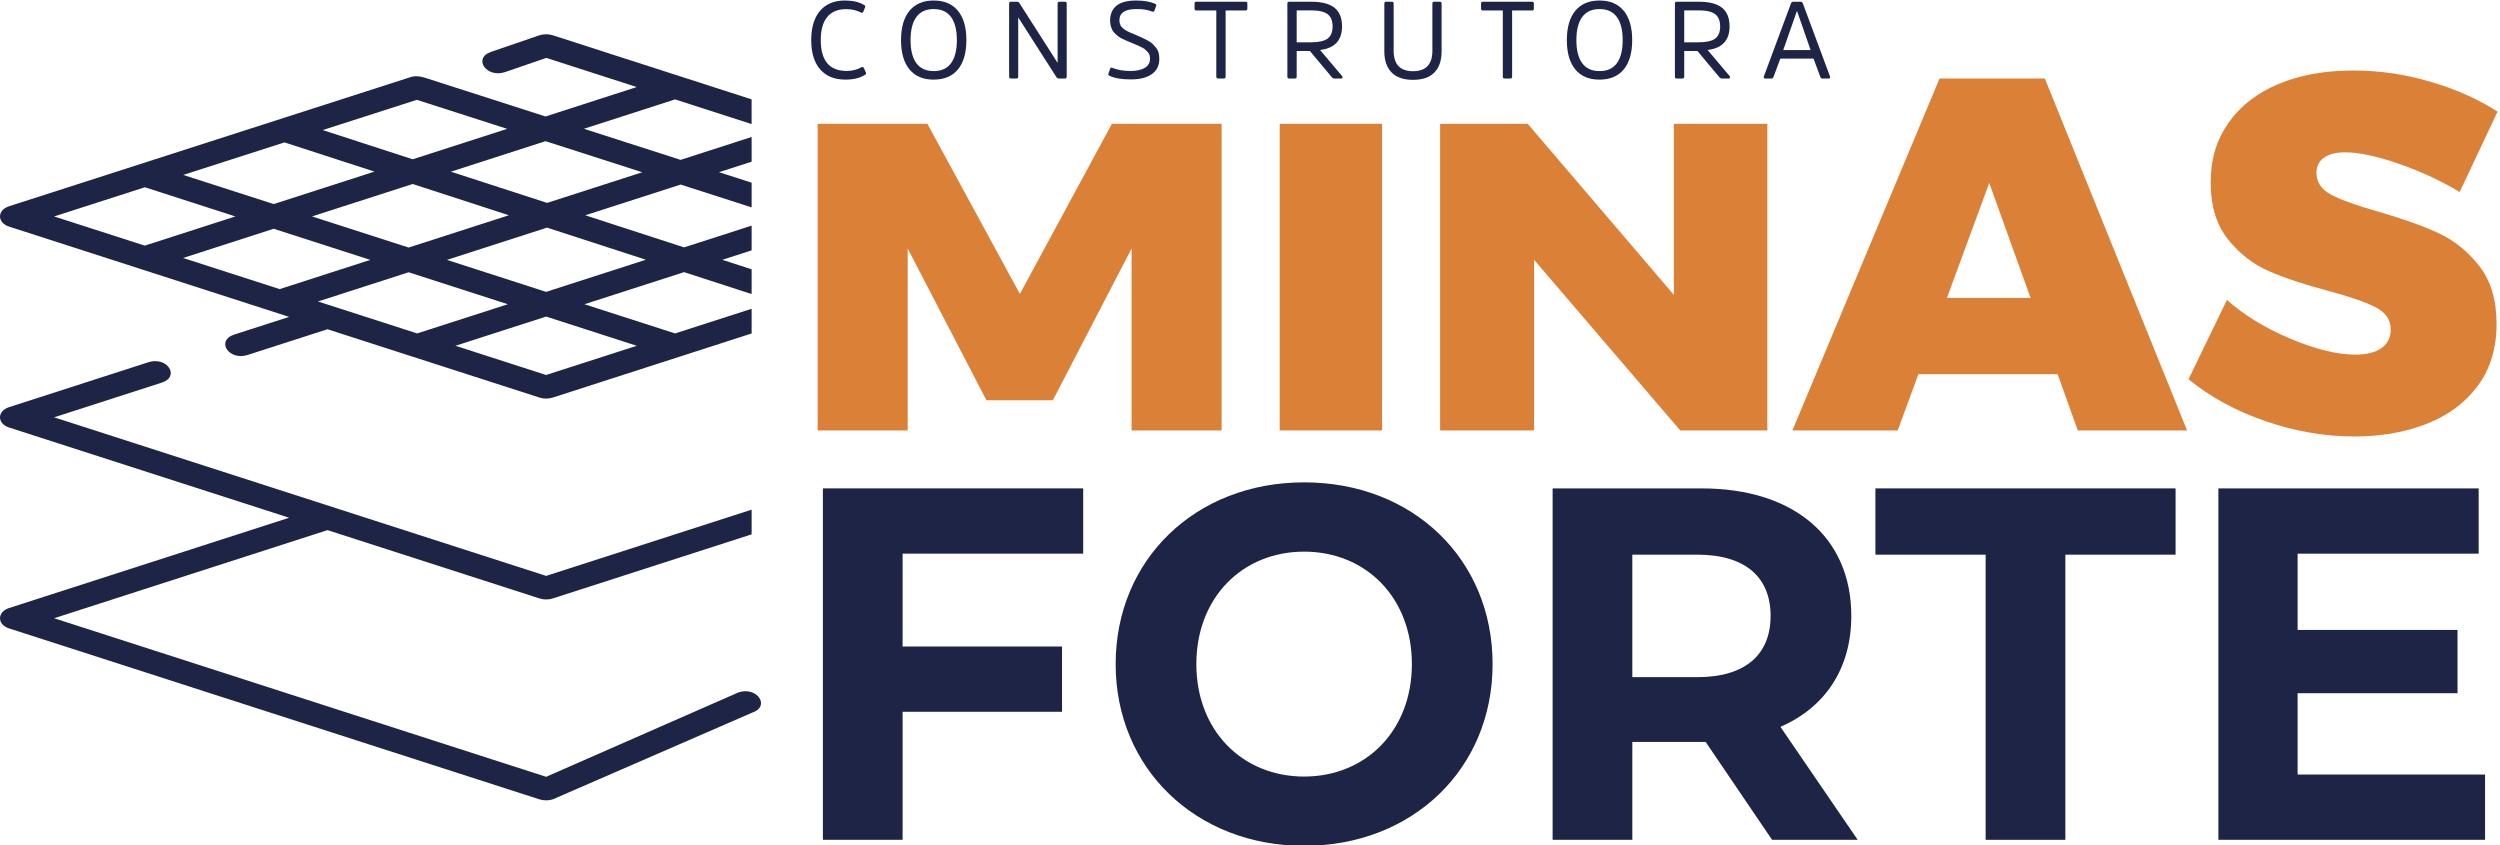
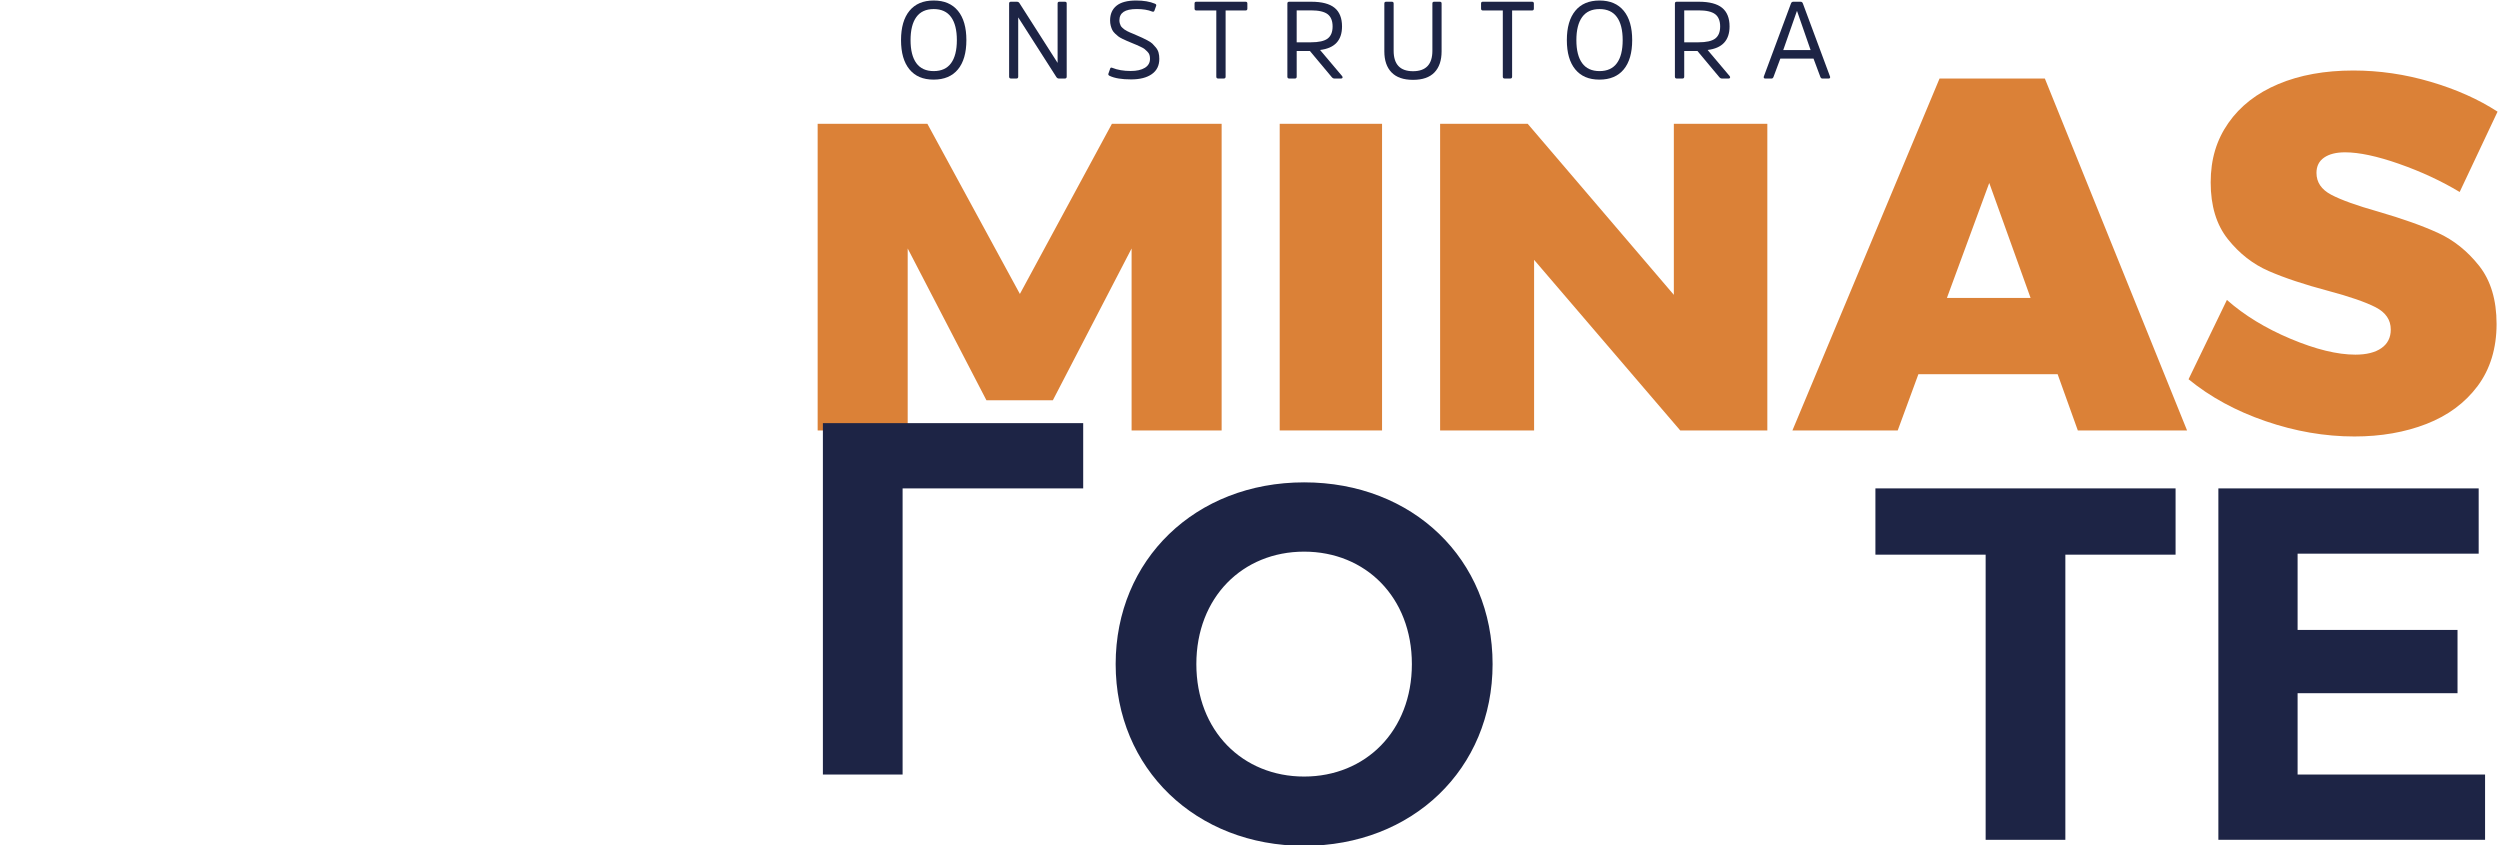
<svg xmlns="http://www.w3.org/2000/svg" viewBox="0 0 2048 692.48">
  <defs>
    <style>      .cls-1 {        fill: #1d2445;      }      .cls-2 {        fill: #db8137;      }    </style>
  </defs>
  <g>
    <g id="Layer_1">
      <polygon class="cls-2" points="669.82 101.42 759.71 101.42 835.49 240.81 910.87 101.42 1000.76 101.42 1000.76 352.62 927 352.62 927 203.55 862.5 327.89 808.08 327.89 743.58 203.55 743.58 352.62 669.82 352.62 669.82 101.42" />
      <rect class="cls-2" x="1048.33" y="101.42" width="83.85" height="251.2" />
      <polygon class="cls-2" points="1371.21 101.42 1447.8 101.42 1447.8 352.62 1376.45 352.62 1256.73 212.86 1256.73 352.62 1179.74 352.62 1179.74 101.42 1251.49 101.42 1371.21 241.53 1371.21 101.42" />
      <path class="cls-2" d="M1702.15,352.62l-16.53-46.06h-114.08l-16.93,46.06h-86.26l120.53-288.29h86.26l116.5,288.29h-89.49ZM1594.92,244.05h68.53l-33.86-94.18-34.67,94.18Z" />
      <path class="cls-2" d="M1965.38,134.24c-18.01-6.3-32.79-9.46-44.34-9.46-7.26,0-12.97,1.44-17.14,4.32-4.17,2.88-6.25,7.06-6.25,12.54,0,7.68,4.03,13.64,12.1,17.89,8.06,4.25,20.82,8.84,38.29,13.78,19.89,5.76,36.28,11.59,49.18,17.48,12.9,5.9,24.11,14.88,33.66,26.94,9.53,12.07,14.31,27.97,14.31,47.71s-5.18,36.95-15.52,50.79c-10.35,13.85-24.33,24.2-41.92,31.05-17.6,6.85-37.28,10.28-59.05,10.28-24.19,0-48.44-4.18-72.76-12.54-24.33-8.36-45.35-19.8-63.09-34.34l31.44-64.98c14.24,12.61,31.64,23.23,52.2,31.87,20.56,8.64,38.23,12.96,53.01,12.96,9.13,0,16.25-1.78,21.36-5.35,5.1-3.56,7.66-8.64,7.66-15.22,0-7.95-4.17-14.05-12.5-18.3-8.33-4.25-21.23-8.7-38.7-13.37-19.62-5.2-35.88-10.62-48.77-16.24-12.9-5.62-24.06-14.32-33.45-26.11-9.41-11.78-14.11-27.28-14.11-46.47s4.84-34.89,14.51-48.74c9.67-13.84,23.31-24.47,40.91-31.87,17.6-7.4,38.09-11.1,61.48-11.1,21.22,0,42.33,3.08,63.29,9.25,20.96,6.17,39.23,14.33,54.82,24.47l-31.04,65.8c-15.06-9.05-31.58-16.72-49.58-23.03" />
      <g>
-         <path class="cls-1" d="M705.96,55.01c.83-.3,1.45.03,1.86.98l1.68,3.86c.06.66-.32,1.19-1.15,1.61-4.02,2.51-9.28,3.76-15.78,3.76-8.92,0-15.82-2.79-20.7-8.38-4.88-5.59-7.31-13.58-7.31-23.97s2.41-18.4,7.23-24.02c4.82-5.62,11.6-8.43,20.34-8.43,6.38,0,11.58,1.19,15.6,3.58.95.48,1.3,1.05,1.06,1.7l-1.51,3.76c-.36,1.02-1,1.29-1.95.81-3.55-1.85-7.59-2.78-12.14-2.78-6.85,0-12.04,2.15-15.55,6.45-3.52,4.3-5.27,10.6-5.27,18.91,0,16.85,7.09,25.27,21.27,25.27,4.43,0,8.54-1.05,12.32-3.14Z" />
        <path class="cls-1" d="M784.75,8.85c4.61,5.62,6.91,13.62,6.91,24.02s-2.31,18.39-6.91,23.97c-4.61,5.59-11.26,8.38-19.94,8.38s-15.16-2.79-19.77-8.38c-4.61-5.59-6.92-13.58-6.92-23.97s2.31-18.4,6.92-24.02c4.61-5.62,11.23-8.43,19.85-8.43s15.24,2.81,19.85,8.43ZM779.12,51.74c3.16-4.33,4.74-10.62,4.74-18.86s-1.58-14.55-4.74-18.91c-3.16-4.36-7.9-6.54-14.22-6.54s-11.07,2.18-14.23,6.54c-3.16,4.36-4.74,10.67-4.74,18.91s1.58,14.53,4.74,18.86c3.16,4.33,7.9,6.5,14.23,6.5s11.06-2.17,14.22-6.5Z" />
        <path class="cls-1" d="M873.83,62.81c0,1.02-.5,1.52-1.51,1.52h-4.87c-.83,0-1.51-.39-2.04-1.16l-31.29-48.94v48.57c0,1.02-.47,1.52-1.42,1.52h-4.52c-1,0-1.51-.51-1.51-1.52V2.85c0-.96.5-1.43,1.51-1.43h4.79c.95,0,1.65.36,2.13,1.08l31.29,49.02V2.85c0-.96.47-1.43,1.42-1.43h4.52c1,0,1.51.45,1.51,1.34v60.05Z" />
        <path class="cls-1" d="M943.53,60.75c-4.11,2.87-9.76,4.3-16.97,4.3-7.62,0-13.44-.96-17.46-2.87-.94-.42-1.33-.98-1.15-1.7l1.42-4.03c.24-1.01.83-1.31,1.77-.9,4.25,1.73,9.31,2.6,15.16,2.6,4.9,0,8.76-.87,11.57-2.6,2.81-1.73,4.21-4.21,4.21-7.44,0-1.14-.15-2.18-.44-3.14-.29-.96-.89-1.87-1.77-2.73-.89-.87-1.63-1.56-2.22-2.06s-1.7-1.13-3.32-1.88c-1.62-.75-2.73-1.25-3.32-1.52s-1.92-.82-3.99-1.66c-1.71-.72-3.03-1.27-3.94-1.66-.92-.39-2.11-.94-3.59-1.66-1.48-.72-2.6-1.38-3.37-1.97-.77-.6-1.65-1.38-2.66-2.33s-1.76-1.93-2.26-2.91c-.5-.99-.93-2.15-1.28-3.5-.36-1.34-.53-2.79-.53-4.35,0-5.2,1.76-9.22,5.27-12.06,3.52-2.84,8.88-4.26,16.09-4.26,6.14,0,11.26.87,15.33,2.6.95.36,1.3.93,1.07,1.7l-1.42,3.94c-.29.9-.92,1.17-1.86.81-3.43-1.38-7.62-2.06-12.59-2.06s-8.58.78-10.86,2.33c-2.28,1.56-3.41,3.88-3.41,6.99,0,.84.12,1.64.35,2.42.24.78.49,1.43.75,1.97.27.54.73,1.09,1.38,1.66.65.57,1.2,1.03,1.64,1.39.44.36,1.17.79,2.17,1.3s1.76.87,2.26,1.08c.5.21,1.4.58,2.7,1.12,1.3.54,2.19.93,2.66,1.16,2.3,1.01,3.9,1.72,4.79,2.11.89.39,2.29,1.09,4.21,2.11,1.92,1.02,3.3,1.93,4.12,2.73s1.77,1.85,2.84,3.14c1.06,1.29,1.8,2.69,2.21,4.21.41,1.52.62,3.24.62,5.15,0,5.44-2.05,9.59-6.16,12.46Z" />
        <path class="cls-1" d="M978.58,2.85c0-.96.47-1.43,1.42-1.43h40.33c1,0,1.51.48,1.51,1.43v4.21c0,1.02-.5,1.52-1.51,1.52h-16.31v54.22c0,1.02-.5,1.52-1.51,1.52h-4.61c-1,0-1.5-.51-1.5-1.52V8.58h-16.31c-1,0-1.51-.51-1.51-1.52V2.85Z" />
        <path class="cls-1" d="M1074.22,1.42c8.63,0,14.98,1.66,19.05,4.97s6.12,8.41,6.12,15.28c0,11.41-6,17.83-17.99,19.27l18.08,21.42c.36.48.46.93.31,1.34s-.55.63-1.2.63h-5.41c-.83,0-1.57-.39-2.21-1.16l-17.91-21.42h-10.81v21.06c0,1.02-.5,1.52-1.51,1.52h-4.61c-1,0-1.51-.51-1.51-1.52V2.85c0-.96.5-1.43,1.51-1.43h18.08ZM1073.86,34.66c6.5,0,11.09-1.03,13.78-3.09,2.69-2.06,4.03-5.36,4.03-9.9s-1.37-8.02-4.12-10.08c-2.75-2.06-7.25-3.09-13.52-3.09h-11.79v26.17h11.61Z" />
        <path class="cls-1" d="M1139.94,59.31c-3.93-4.06-5.89-9.8-5.89-17.21V2.85c0-.96.5-1.43,1.51-1.43h4.61c1,0,1.5.48,1.5,1.43v38.72c0,11.17,5.29,16.76,15.87,16.76s15.87-5.59,15.87-16.76V2.85c0-.96.47-1.43,1.42-1.43h4.7c.94,0,1.42.48,1.42,1.43v39.26c0,7.41-1.95,13.14-5.85,17.21-3.9,4.06-9.75,6.09-17.55,6.09s-13.66-2.03-17.59-6.09Z" />
        <path class="cls-1" d="M1213.28,2.85c0-.96.47-1.43,1.42-1.43h40.33c1,0,1.51.48,1.51,1.43v4.21c0,1.02-.5,1.52-1.51,1.52h-16.31v54.22c0,1.02-.5,1.52-1.51,1.52h-4.61c-1,0-1.5-.51-1.5-1.52V8.58h-16.31c-1,0-1.51-.51-1.51-1.52V2.85Z" />
        <path class="cls-1" d="M1330.18,8.85c4.61,5.62,6.91,13.62,6.91,24.02s-2.31,18.39-6.91,23.97c-4.61,5.59-11.26,8.38-19.94,8.38s-15.16-2.79-19.77-8.38c-4.61-5.59-6.91-13.58-6.91-23.97s2.3-18.4,6.91-24.02c4.61-5.62,11.23-8.43,19.85-8.43s15.24,2.81,19.85,8.43ZM1324.56,51.74c3.16-4.33,4.74-10.62,4.74-18.86s-1.58-14.55-4.74-18.91c-3.16-4.36-7.9-6.54-14.22-6.54s-11.07,2.18-14.23,6.54c-3.16,4.36-4.74,10.67-4.74,18.91s1.58,14.53,4.74,18.86c3.16,4.33,7.9,6.5,14.23,6.5s11.06-2.17,14.22-6.5Z" />
        <path class="cls-1" d="M1391.69,1.42c8.63,0,14.98,1.66,19.05,4.97,4.08,3.32,6.12,8.41,6.12,15.28,0,11.41-6,17.83-17.99,19.27l18.08,21.42c.36.48.46.93.31,1.34s-.55.63-1.2.63h-5.41c-.83,0-1.57-.39-2.21-1.16l-17.91-21.42h-10.81v21.06c0,1.02-.5,1.52-1.51,1.52h-4.61c-1,0-1.51-.51-1.51-1.52V2.85c0-.96.5-1.43,1.51-1.43h18.08ZM1391.34,34.66c6.5,0,11.09-1.03,13.78-3.09,2.69-2.06,4.03-5.36,4.03-9.9s-1.37-8.02-4.12-10.08c-2.75-2.06-7.25-3.09-13.52-3.09h-11.79v26.17h11.61Z" />
        <path class="cls-1" d="M1475,1.42c.95,0,1.6.51,1.95,1.52l22.25,59.87c.12.42.07.78-.13,1.08-.21.3-.55.45-1.02.45h-5.14c-.77,0-1.33-.45-1.68-1.34l-5.58-14.97h-27.21l-5.58,14.97c-.36.9-.89,1.34-1.6,1.34h-5.23c-.47,0-.81-.15-1.02-.45-.21-.3-.25-.66-.13-1.08l22.25-59.87c.35-1.01,1-1.52,1.95-1.52h5.94ZM1483.25,41.03l-11.08-31.91h-.18l-11.17,31.91h22.42Z" />
      </g>
-       <path class="cls-1" d="M615.72,101.66v-20.26l-162.87-52.5c-3.59-1.13-7.7-1.1-11.22.1l-39.35,13.48c-15.17,5.21-3.75,21.75,11.52,16.54l33.74-11.59,74.08,23.88-74.74,24.11-96.33-30.95c-4.81-1.56-9.16-2.92-14.41-1.23L7.48,168.94c-9.96,3.19-9.96,13.51-.03,16.7l229.41,73.95-44.96,14.48c-15.34,4.95-4.48,21.68,10.96,16.7l64.68-20.82.67-.26,173.69,55.98c3.45,1.13,7.51,1.13,10.96,0l162.87-52.5v-20.22l-62.72,20.19-74.25-23.91,81.62-26.3,55.35,17.96v-20.26l-24.04-7.8,24.04-7.74v-20.26l-55.32,17.83-80.95-26.3,78.13-25.17,58.14,18.69v-20.22l-26.73-8.6,26.73-8.6v-20.25l-58.17,18.76-79.23-25.47,74.68-24.07,62.72,20.22ZM341.45,81.78l74.01,23.77-77.4,24.94-73.71-23.94,77.1-24.77ZM416.86,176.34l-82.12,26.46-79.13-25.5,82.42-26.57,78.83,25.6ZM233.01,116.64l73.75,23.94-82.55,26.6-74.11-23.87,82.91-26.66ZM44.34,177.31l74.34-23.91,74.15,23.91-74.25,23.91-74.25-23.91ZM229.09,236.84l-79.13-25.5,74.25-23.94,79.13,25.5-74.25,23.94ZM260.5,246.97l74.25-23.94,81.25,26.2-74.28,23.91-81.22-26.17ZM521.62,283.26l-74.25,23.94-74.25-23.94,74.25-23.94,74.25,23.94ZM529.09,212.77l-81.72,26.33-81.25-26.2,82.02-26.43,80.95,26.3ZM526.14,141.11l-77.96,25.1-78.83-25.57,77.53-25,79.26,25.47ZM441.9,490.23c3.45,1.13,7.51,1.13,10.96,0l162.87-52.5v-20.22l-168.35,54.26L44.34,341.87l88.16-28.42c15.34-4.95,4.48-21.68-10.96-16.7L7.45,333.53c-9.93,3.19-9.93,13.48,0,16.7l229.41,73.91L7.45,498.1c-9.93,3.19-9.93,13.52,0,16.7l434.45,140.02c3.45,1.1,7.51,1.1,10.96,0l163.16-70.96c15.34-4.95,4.48-21.68-10.96-16.7l-157.68,69.2L44.34,506.46l223.93-72.19,173.63,55.95Z" />
      <g>
-         <path class="cls-1" d="M739.41,453.55v76.08h130.6v53.46h-130.6v104.87h-65.3v-287.88h213.24v53.47h-147.94Z" />
+         <path class="cls-1" d="M739.41,453.55v76.08h130.6h-130.6v104.87h-65.3v-287.88h213.24v53.47h-147.94Z" />
        <path class="cls-1" d="M913.95,544.03c0-85.54,65.3-148.88,154.39-148.88s154.39,62.92,154.39,148.88-65.7,148.88-154.39,148.88-154.39-63.33-154.39-148.88ZM1156.61,544.03c0-54.7-37.89-92.12-88.28-92.12s-88.28,37.43-88.28,92.12,37.89,92.12,88.28,92.12,88.28-37.43,88.28-92.12Z" />
-         <path class="cls-1" d="M1451.68,687.97l-54.42-80.2h-60.06v80.2h-65.3v-287.88h122.14c75.38,0,122.54,39.89,122.54,104.46,0,43.18-21.37,74.85-58.05,90.89l63.29,92.54h-70.14ZM1390.41,454.38h-53.21v100.35h53.21c39.91,0,60.06-18.92,60.06-50.18s-20.15-50.17-60.06-50.17Z" />
        <path class="cls-1" d="M1626.63,454.38h-90.29v-54.29h245.89v54.29h-90.29v233.6h-65.3v-233.6Z" />
        <path class="cls-1" d="M2035.77,634.51v53.46h-218.48v-287.88h213.24v53.47h-148.34v62.51h131.01v51.82h-131.01v66.63h153.58Z" />
      </g>
    </g>
  </g>
</svg>